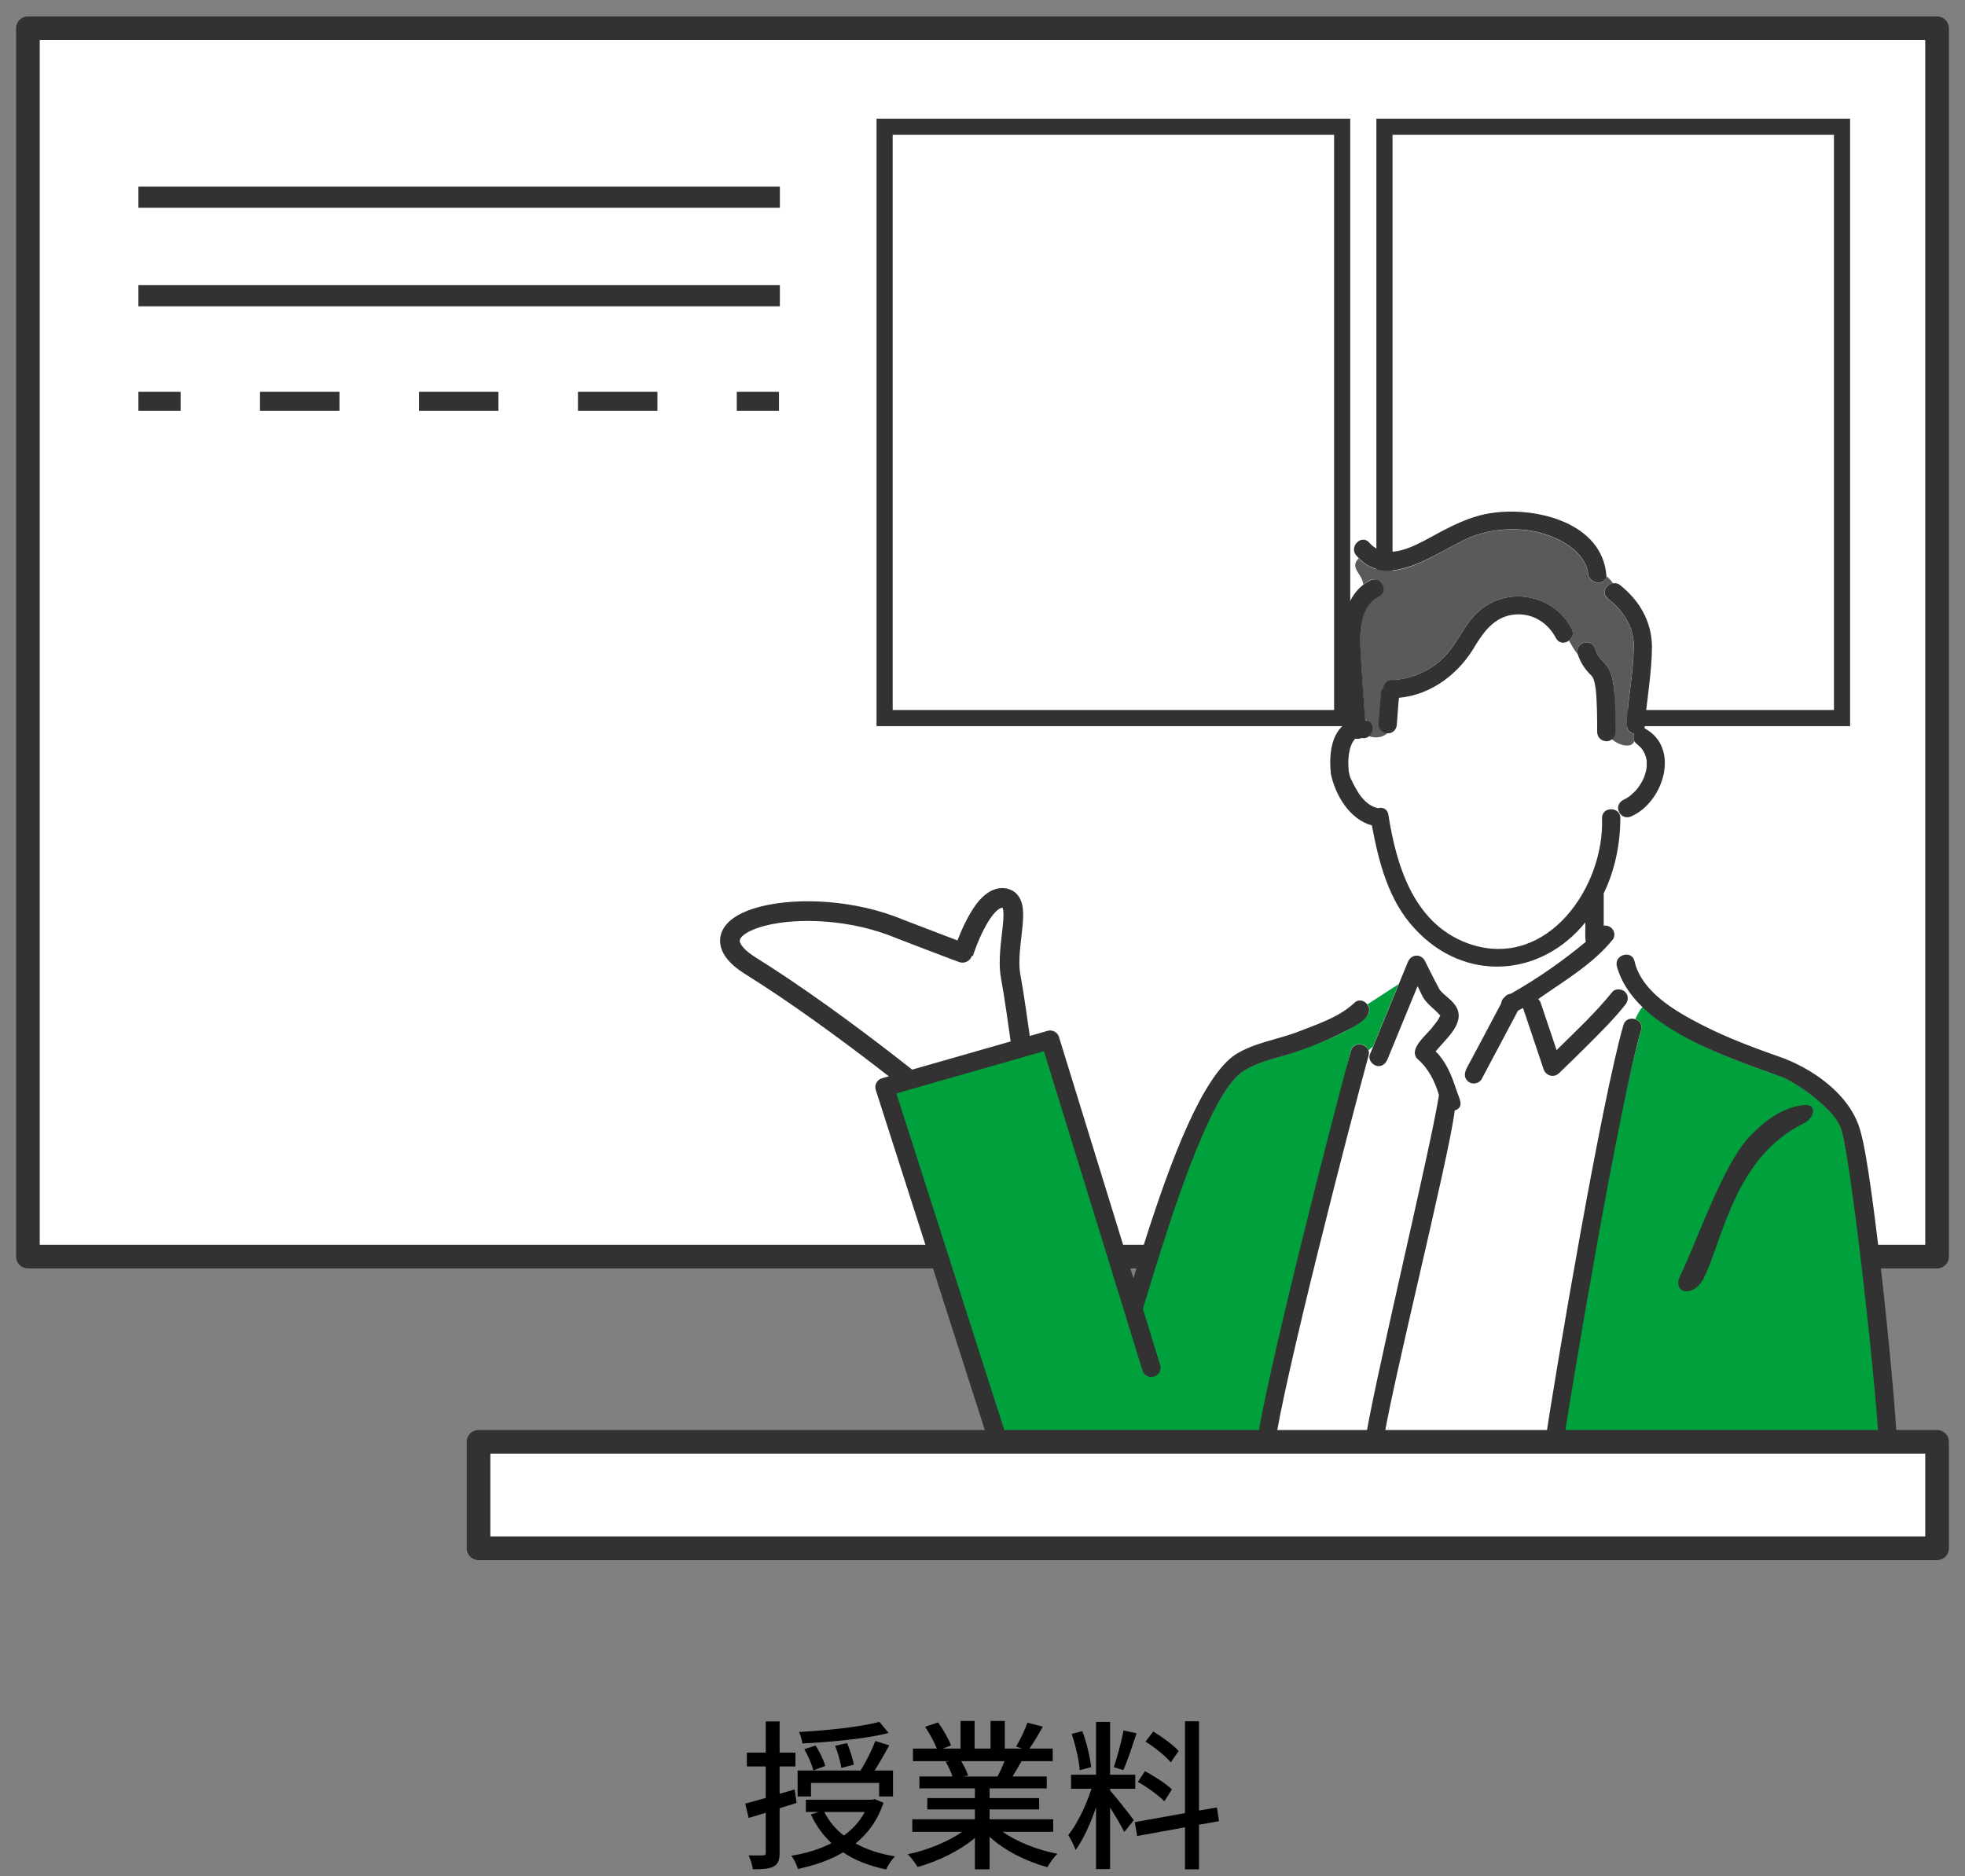
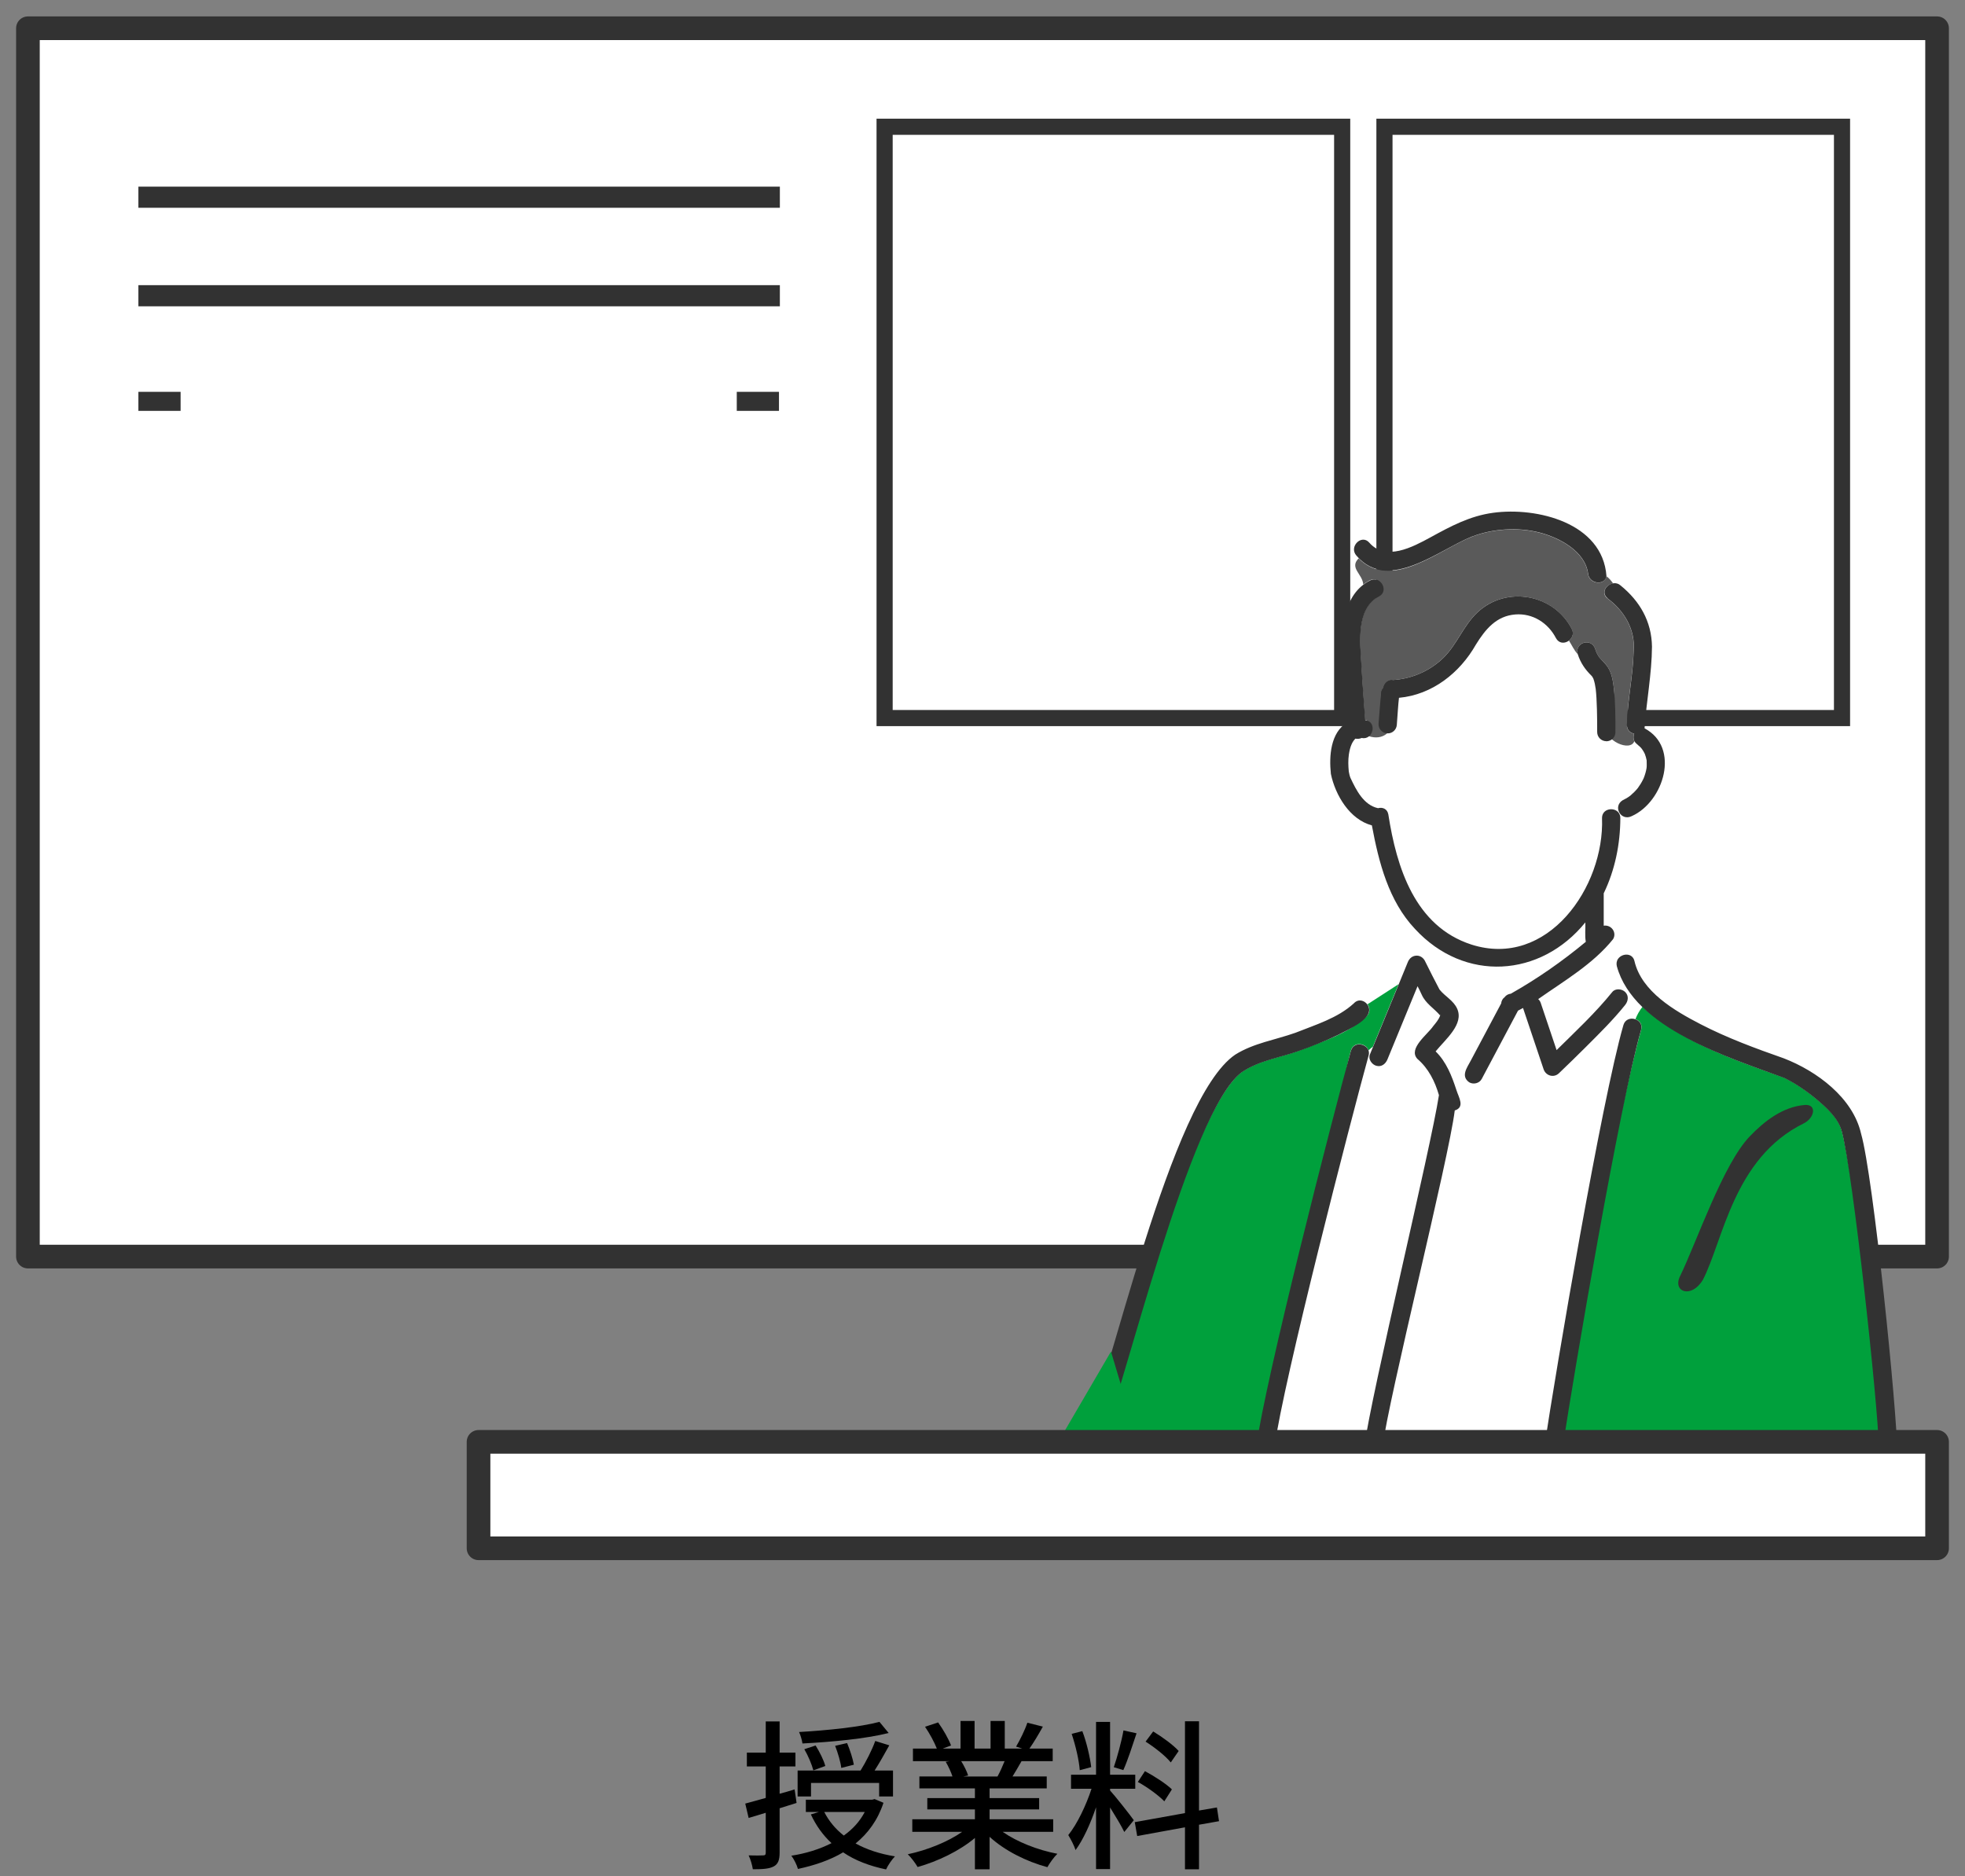
<svg xmlns="http://www.w3.org/2000/svg" id="_レイヤー_2" data-name="レイヤー_2" viewBox="0 0 243.5 232.5">
  <rect x="0" y="0" width="243.5" height="232.5" fill="#808080" stroke="none" />
  <defs>
    <style>
      .cls-1 {
        fill: #5a5a5a;
      }

      .cls-2 {
        stroke-dasharray: 9.85 9.85;
      }

      .cls-2, .cls-3, .cls-4 {
        fill: none;
      }

      .cls-2, .cls-5, .cls-4, .cls-6, .cls-7, .cls-8, .cls-9 {
        stroke: #323232;
      }

      .cls-2, .cls-4 {
        stroke-width: 2.36px;
      }

      .cls-2, .cls-4, .cls-6, .cls-8 {
        stroke-miterlimit: 10;
      }

      .cls-10, .cls-6, .cls-7, .cls-8, .cls-9 {
        fill: #fff;
      }

      .cls-11 {
        fill: #6ec878;
      }

      .cls-5 {
        stroke-width: 2.3px;
      }

      .cls-5, .cls-7, .cls-9 {
        stroke-linecap: round;
        stroke-linejoin: round;
      }

      .cls-5, .cls-12 {
        fill: #00a03c;
      }

      .cls-6 {
        stroke-width: 2.62px;
      }

      .cls-7 {
        stroke-width: 2.93px;
      }

      .cls-8 {
        stroke-width: 2px;
      }

      .cls-9 {
        stroke-width: 2.44px;
      }

      .cls-13 {
        fill: #323232;
      }
    </style>
  </defs>
  <g id="_x30_04_x5F_イラスト">
    <g>
      <g id="illustration_x5F_004_x5F_02">
        <g>
          <path d="M96.61,224.1v5.5c0,.92-.2,1.42-.72,1.7-.54.3-1.34.36-2.6.36-.06-.44-.28-1.24-.52-1.72.8.02,1.56.02,1.78,0,.24,0,.34-.06.34-.34v-4.94c-.74.24-1.48.44-2.12.64l-.42-1.78c.7-.2,1.58-.42,2.54-.7v-3.9h-2.34v-1.72h2.34v-3.86h1.72v3.86h1.96v1.72h-1.96v3.38c.6-.16,1.24-.34,1.86-.54l.24,1.68-2.1.66ZM109.48,223.42c-.7,2.12-1.9,3.78-3.46,5.04,1.38.76,3.02,1.3,4.88,1.6-.38.4-.88,1.12-1.1,1.62-2.08-.44-3.86-1.12-5.32-2.12-1.64.98-3.56,1.62-5.6,2.06-.12-.46-.5-1.24-.82-1.64,1.8-.28,3.5-.8,4.98-1.56-1.06-.98-1.92-2.18-2.56-3.56l1-.3h-1.62v-1.52h8.22l.3-.08,1.1.46ZM100.5,222.64h-1.66v-3.22h7.8c.64-1.02,1.42-2.54,1.82-3.66l1.74.54c-.58,1.04-1.24,2.22-1.82,3.12h2.28v3.22h-1.72v-1.68h-8.44v1.68ZM110.12,214.77c-2.82.72-7.14,1.12-10.68,1.3-.06-.42-.24-1.04-.42-1.42,3.46-.2,7.6-.62,9.96-1.26l1.14,1.38ZM100.79,219.4c-.18-.7-.64-1.8-1.12-2.62l1.4-.46c.5.8,1.02,1.84,1.2,2.54l-1.48.54ZM102.14,224.56c.58,1.14,1.4,2.12,2.42,2.92,1.1-.78,1.98-1.74,2.6-2.92h-5.02ZM104.25,219.1c-.08-.72-.42-1.86-.76-2.74l1.48-.34c.36.84.72,1.98.84,2.68l-1.56.4Z" />
          <path d="M124.25,227.02c1.76,1.24,4.34,2.26,6.78,2.72-.42.4-.96,1.16-1.24,1.66-2.6-.7-5.28-2.04-7.16-3.76v4.02h-1.82v-3.88c-1.9,1.6-4.6,2.9-7.1,3.6-.28-.48-.8-1.18-1.22-1.58,2.38-.5,4.98-1.54,6.74-2.78h-6.18v-1.56h7.76v-1.22h-5.9v-1.4h5.9v-1.2h-6.88v-1.48h4.1c-.18-.56-.52-1.28-.84-1.82l.48-.08h-4.54v-1.56h2.96c-.3-.78-.9-1.88-1.46-2.7l1.62-.54c.62.86,1.32,2.08,1.6,2.86l-1.02.38h2.2v-3.42h1.74v3.42h1.98v-3.42h1.76v3.42h2.16l-.76-.24c.48-.8,1.1-2.06,1.4-2.96l1.92.48c-.54.98-1.14,1.98-1.66,2.72h2.88v1.56h-3.86c-.38.68-.78,1.34-1.12,1.9h4.24v1.48h-7.08v1.2h6.14v1.4h-6.14v1.22h7.88v1.56h-6.26ZM119.11,218.26c.36.58.72,1.3.86,1.78l-.58.12h4.22c.3-.54.62-1.26.88-1.9h-5.38Z" />
          <path d="M137.56,221.9c.6.64,2.52,3.08,2.94,3.68l-1.18,1.46c-.34-.72-1.1-1.98-1.76-3.04v7.64h-1.74v-7.66c-.68,2-1.6,4.04-2.54,5.3-.16-.54-.6-1.36-.9-1.86,1.08-1.32,2.22-3.7,2.88-5.74h-2.54v-1.74h3.1v-6.54h1.74v6.54h3.12v1.74h-3.12v.22ZM133.8,219.38c-.08-1.2-.52-3.08-1-4.5l1.32-.34c.54,1.4.96,3.26,1.1,4.46l-1.42.38ZM140.84,214.81c-.52,1.56-1.12,3.42-1.64,4.56l-1.18-.36c.42-1.22.96-3.2,1.2-4.56l1.62.36ZM148.58,226.14v5.52h-1.74v-5.2l-5.92,1.08-.3-1.72,6.22-1.12v-11.38h1.74v11.06l2.22-.38.26,1.7-2.48.44ZM144.28,223.24c-.68-.72-2.1-1.76-3.28-2.4l.88-1.34c1.16.62,2.62,1.56,3.34,2.26l-.94,1.48ZM145.08,218.42c-.62-.78-1.98-1.86-3.12-2.58l.94-1.26c1.12.68,2.5,1.68,3.16,2.42l-.98,1.42Z" />
        </g>
        <g>
          <g>
            <rect class="cls-7" x="3.46" y="3.5" width="236.58" height="152.23" />
            <rect class="cls-8" x="109.62" y="15.71" width="56.7" height="73.28" />
            <rect class="cls-8" x="171.56" y="15.71" width="56.7" height="73.28" />
            <line class="cls-6" x1="17.15" y1="24.44" x2="96.64" y2="24.44" />
            <line class="cls-6" x1="17.15" y1="36.65" x2="96.64" y2="36.65" />
            <g>
              <line class="cls-4" x1="17.15" y1="49.74" x2="22.38" y2="49.74" />
-               <line class="cls-2" x1="32.22" y1="49.74" x2="86.38" y2="49.74" />
              <line class="cls-4" x1="91.3" y1="49.74" x2="96.53" y2="49.74" />
            </g>
          </g>
          <g>
            <path class="cls-3" d="M199.9,116.33s-.02.04-.03.05c0-.02.02-.04.03-.05Z" />
            <path class="cls-3" d="M200.54,118.79s-.04.05-.06.08c.02-.03.04-.05.06-.08Z" />
            <path class="cls-3" d="M200.36,119.71c-.02-.1-.03-.19-.03-.27,0,.09,0,.18.03.27Z" />
            <path class="cls-3" d="M200.36,119.19c-.01.05-.02.11-.02.16,0-.06.01-.11.02-.16Z" />
            <path class="cls-3" d="M200.43,118.97s-.04.08-.05.12c.01-.04.03-.08.05-.12Z" />
            <path class="cls-11" d="M178.46,125.84c.06-.2-.05-.11,0,0h0Z" />
            <path class="cls-10" d="M176.65,119.21c.56,1.12,1.17,2.34,1.74,3.41.67.85,1.73,1.35,2.19,2.38.86,1.92-1.42,3.76-2.67,5.29,1.33,1.31,2.01,3.06,2.58,4.8.28.91,1.09,2.11-.21,2.52-.72,5.97-9.88,36.93-10.61,42.89,5.68,0,16.76-.32,22.44-.32,1.44-9.61,6.37-43.8,9.07-53.15.21-.73.91-.92,1.48-.72.22-.55.5-1.07.87-1.52-1.11-.89-4.75-5.58-2.39-6.41-.24-.82-.47-1.73-1.13-2.31-.5,1.22-1.72,2.01-2.67,2.87-2.15,1.76-4.41,3.35-6.74,4.88.13.12.25.28.32.49.65,1.94,1.3,3.89,1.96,5.83,2.37-2.33,4.81-4.61,6.9-7.2,1.07-1.01,2.6.44,1.6,1.6-2.49,3.04-5.4,5.72-8.21,8.47-.64.61-1.62.31-1.9-.5-.85-2.53-1.7-5.06-2.55-7.59-.21.11-.41.23-.62.33-1.5,2.82-3,5.65-4.5,8.47-.29.54-1.04.71-1.55.41-1.07-.76-.28-1.79.18-2.66,1.26-2.37,2.52-4.74,3.78-7.11.03-.31.18-.6.43-.78.18-.25.47-.39.77-.43,3.29-1.86,6.36-4.01,9.29-6.43-.14-.8-.02-1.64-.06-2.46-5.56,6.9-15.01,7.51-21.14.84l.12,3.32c.47-.05.97.2,1.21.78Z" />
            <path class="cls-12" d="M203.37,127.63c-2.64,9.15-9.07,43.14-10.5,52.54h40.64c-.09-5.21-3.9-34.95-5.27-39.97-.42-1.64-1.89-2.95-3.14-3.99-1.23-1.02-2.56-1.93-3.99-2.64-6.16-2.22-12.62-4.34-17.58-8.79-.37.46-.65.97-.87,1.52.51.18.9.66.71,1.33Z" />
            <path class="cls-10" d="M166.61,91.86l4.88-1.95,1.71-4.78,5.23-1.83,4.42-5.32,5.24-2.72,9.19,4.88,2.54,10.75h3.2s5.32,2.2-2.85,10.87c-1.58,24.74-28.33,20.45-29.36-.47-3.18.66-7.35-7.39-4.21-9.42Z" />
            <path class="cls-1" d="M170.86,73.88c-2.85,1.5-2.34,5.67-2.19,8.35.14,2.33.31,4.66.48,6.99,1.04.1-.46,1.72.45,2.01,1.89.62,2.84-.76,2.87-1.33.15-1.09-1.48-2.82-1.33-3.91,0-.2.05-.4.16-.57.04-.05.08-.1.12-.16.08-.49.44-.95,1.08-.98,2.36-.12,4.63-1.09,6.33-2.73,1.71-1.66,2.5-4.02,4.24-5.65,3.58-3.36,9.45-2.29,11.69,2.04.3.59.07,1.14-.34,1.45.34.52.62,1.18,1.09,1.68-.42-1.46,1.7-2.09,2.17-.64.1.37.3.76.5,1.03.35.41.76.75,1.05,1.21.56.85.68,1.93.79,2.92.16,1.53-1.17,2.79-1.17,4.32,0,1.95,3.17,3.28,3.67,1.96-.14-.28-.14-.64-.02-.94-.49-.08-.91-.44-.9-1.08.07-3.09.76-6.12.83-9.19.23-2.62-1.17-4.98-3.24-6.49-.85-.69-.16-1.75.71-1.86-.24-.34-.5-.66-.84-.9-.13,1.15-2.1,1.05-2.27-.28-.36-2.83-3.61-4.51-6.08-5.13-2.63-.66-5.73-.47-8.26.5-4.06,1.55-10,6.82-14.09,2.7-1.19,1.19.5,1.94.57,3.24.24-.18.49-.35.77-.5,1.29-.68,2.44,1.28,1.14,1.96Z" />
            <path class="cls-12" d="M169.38,125.92c-2.32,2.19-5.54,3.17-8.45,4.31-2.38.84-4.93,1.19-7.05,2.63-6.53,4.86-15.3,39.96-18.31,47.17,6.45,0,17.58.17,24.03.13,1.15-8.5,5.53-41.7,7.8-49.96.32-1.17,1.89-.95,2.18-.02.18-.15.37-.31.55-.47,1.06-2.58,2.12-5.16,3.18-7.74l-3.85,2.49c.29.4.36.98-.08,1.45Z" />
            <path class="cls-10" d="M169.6,130.81c-2.22,8.06-11.96,41.53-13.09,49.83,3.73,0,12.22-.47,15.95-.47.87-6.59,4.86-37.91,5.86-44.46-.5-1.72-1.3-3.32-2.68-4.5-1.17-1.28,1.28-3.03,1.97-4.05.32-.39.7-.83.86-1.32-.75-.89-1.8-1.48-2.28-2.57-.16-.36-.34-.71-.52-1.06-1.24,3.02-2.48,6.04-3.73,9.07-.23.56-.75.98-1.39.79-.54-.15-1.03-.82-.79-1.39.13-.32.26-.64.39-.96-.18.16-.36.31-.55.47.06.18.07.39,0,.63Z" />
            <path class="cls-13" d="M196.45,114.26c.04.82-.08,1.66.06,2.46-2.93,2.43-6,4.57-9.29,6.43-.3.03-.59.18-.77.43-.25.18-.4.47-.43.78-1.26,2.37-2.52,4.74-3.78,7.11-.46.87-1.25,1.9-.18,2.66.51.3,1.26.14,1.55-.41,1.5-2.82,3-5.65,4.5-8.47.21-.11.41-.22.62-.33.85,2.53,1.7,5.06,2.55,7.59.27.81,1.26,1.11,1.9.5,1.12-1.07,2.22-2.15,3.32-3.24,1.68-1.68,3.4-3.37,4.89-5.23.38-.48.47-1.14,0-1.6-.4-.4-1.22-.48-1.6,0-2.09,2.59-4.54,4.87-6.9,7.2-.65-1.94-1.31-3.89-1.96-5.83-.07-.21-.18-.37-.32-.49,3.22-2.27,6.79-4.33,9.28-7.43.49-.81-.2-1.81-1.16-1.67,0-1.34,0-2.67,0-4.01,1.4-2.89,2.05-6.11,2.06-9.33,0-.3-.1-.53-.25-.71-.59-.68-2.02-.45-2.02.71.32,8.54-6.75,18.7-16.19,15.68-7-2.27-9.27-9.55-10.29-16.13-.13-.71-.74-.92-1.28-.77-1.79-.4-2.7-2.24-3.42-3.77-.1-.25-.15-.52-.2-.77-.07-.71-.09-1.41.01-2.12.07-.45.16-.87.35-1.29.07-.15.15-.29.25-.43.06-.07.16-.19.2-.24,0,0,0,0,0,0,.27.05.54.03.78-.08,1.44.31,1.97-2.03.45-2.21-.17-2.33-.35-4.66-.48-6.99-.16-2.68-.66-6.85,2.19-8.35,1.29-.68.15-2.64-1.14-1.96-3.27,1.7-3.53,5.85-3.37,9.19.11,2.8.35,5.6.56,8.39-2.08,1.28-2.25,4.18-2.02,6.38.55,2.64,2.33,5.65,5.08,6.38.85,4.56,2.07,9.37,5.34,12.83,6.13,6.66,15.58,6.05,21.14-.84Z" />
            <path class="cls-13" d="M199.2,74.16c2.07,1.52,3.47,3.87,3.24,6.49-.07,3.08-.76,6.11-.83,9.19-.01.64.41,1,.9,1.08-.12.3-.12.66.02.94.23.38.68.59.94.97.14.2.24.36.35.59.11.27.17.53.23.81,0,.31.03.63-.01.95-.07.42-.19.84-.35,1.24-.02.05-.08.17-.08.17-.18.37-.4.73-.65,1.07-.28.35-.6.66-.94.95-.3.23-.61.41-.95.57-1.25.78-.21,2.64,1.14,1.96,3.96-1.78,6.05-8.5,1.58-10.88.23-3.36.9-6.75.92-10.13-.05-3.12-1.5-5.63-3.9-7.58-1-.9-2.78.61-1.6,1.6Z" />
            <path class="cls-13" d="M182.46,66.48c2.53-.97,5.63-1.16,8.26-.5,2.46.62,5.72,2.3,6.08,5.13.17,1.33,2.14,1.44,2.27.28-.48-6.6-8.63-8.58-14.04-7.84-2.89.39-5.26,1.67-7.78,3.05-2.18,1.19-5.54,2.99-7.57.65-.96-1.1-2.56.51-1.6,1.6,3.99,4.67,10.24-.76,14.39-2.38Z" />
            <path class="cls-13" d="M171.95,90.88c-.66,0-1.18-.56-1.12-1.22.11-1.26.21-2.88.32-3.67,0-.2.05-.4.16-.57.04-.05.08-.1.12-.16.08-.49.44-.95,1.08-.98,2.36-.12,4.63-1.09,6.33-2.73,1.71-1.66,2.5-4.02,4.24-5.65,3.58-3.36,9.45-2.29,11.69,2.04.67,1.24-1.25,2.46-1.96,1.14-.97-1.88-2.88-3.1-5.03-2.93-2.36.18-3.72,1.85-4.88,3.72-2,3.53-5.42,6.23-9.54,6.61-.09.68-.18,2.22-.27,3.37-.05.59-.54,1.04-1.12,1.04h0Z" />
            <path class="cls-13" d="M199.04,91.87c.63,0,1.14-.49,1.14-1.12.02-1.66-.03-3.95-.16-5.16-.11-.99-.23-2.07-.79-2.92-.3-.45-.7-.8-1.05-1.21-.2-.28-.4-.66-.5-1.03-.47-1.45-2.59-.81-2.17.64.35,1.08.92,1.91,1.73,2.7,0,0,0,0,.01.01.03.04.05.08.08.11.04.07.08.15.12.22.15.41.23.85.29,1.28.15,1.27.19,3.63.18,5.33,0,.63.5,1.13,1.13,1.14h0Z" />
            <path class="cls-13" d="M211.01,158.63c2.52-4.85,3.78-15.12,12.51-19.41,1.35-.67,1.66-2.4.12-2.28-2.73.23-5,2-6.83,3.91-3.31,3.46-6.54,13.03-8.62,17.31-.96,1.97,1.42,2.8,2.82.46Z" />
            <path class="cls-13" d="M235.13,180.38c-.03-5.45-3-34.66-4.51-39.89-1.02-4.46-5.49-7.75-9.57-9.33-3.51-1.23-7.01-2.52-10.32-4.23-3.2-1.66-7.3-4.02-8.19-7.82-.23-1.03-1.48-1-2.01-.31-.2.26-.25.6-.18.92,2.09,7.75,13.96,11.35,20.75,13.87,1.43.71,2.76,1.62,3.99,2.64,1.24,1.04,2.71,2.36,3.14,3.99,1.37,5.02,4.5,33.91,4.59,39.12h-39.17c1.43-9.41,7.06-42.55,9.71-51.7.4-1.4-1.79-2-2.19-.6-2.7,9.35-8.36,42.69-9.8,52.3h-20.05c.72-5.97,8.23-35.76,8.95-41.72,1.3-.41.49-1.61.21-2.52-.57-1.74-1.24-3.49-2.58-4.8,1.25-1.53,3.53-3.37,2.67-5.29-.46-1.03-1.52-1.53-2.19-2.38-.57-1.08-1.19-2.29-1.74-3.41-.24-.58-.74-.84-1.21-.78-.39.04-.77.3-.97.78-.38.93-.76,1.85-1.14,2.78-1.19,2.9-2.38,5.79-3.57,8.69-.23.57.25,1.24.79,1.39.65.19,1.16-.23,1.39-.79,1.24-3.02,2.48-6.04,3.73-9.07.18.35.36.7.52,1.06.49,1.1,1.53,1.68,2.28,2.57-.16.49-.54.93-.86,1.32-.69,1.03-3.13,2.77-1.97,4.05,1.38,1.18,2.18,2.78,2.68,4.5-1,6.55-8.39,37.03-9.26,43.62h-11.12c1.13-8.3,9.44-40.45,11.66-48.51.41-1.31-1.76-2.07-2.19-.6-2.28,8.26-10.59,40.61-11.74,49.12-6.45.03-12.89-.05-19.34-.04,3-7.21,11.02-41.56,17.55-46.42,2.13-1.45,4.67-1.79,7.05-2.63,1.67-.59,3.33-1.25,4.92-2.02,1.15-.63,4.74-2.07,3.61-3.74-.37-.52-1.12-.76-1.68-.16-2,1.84-4.76,2.66-7.24,3.65-2.5.89-5.18,1.28-7.46,2.71-8.14,5.52-15.45,40.38-19.21,48.71-1.09.34-.97,2.21.36,2.21h33.58c19.95-.04,45.77.07,65.72,0,.79.09,1.32-.56,1.25-1.22h.36ZM178.46,125.84c-.05-.11.06-.2,0,0h0Z" />
          </g>
-           <path class="cls-9" d="M117.43,137.66s-12.95-10.8-24.4-17.95c-8.81-5.5,6.82-9.49,18.54-4.56,7.82,3.01,7.82,2.97,7.82,2.97,0,0,2.18-6.97,4.88-6.84s.23,5.82.98,9.77c.75,3.95,2.26,15.89,2.26,15.89l-10.07.72Z" />
          <polygon class="cls-12" points="130.67 179.5 137.67 167.5 140.67 177.5 139.42 179.5 130.67 179.5" />
-           <polyline class="cls-5" points="125.28 183.57 109.62 134.73 130.13 128.86 142.67 169.5" />
          <rect class="cls-7" x="59.3" y="178.69" width="180.74" height="13.19" />
        </g>
      </g>
      <rect class="cls-3" width="243.5" height="232.5" />
    </g>
  </g>
</svg>